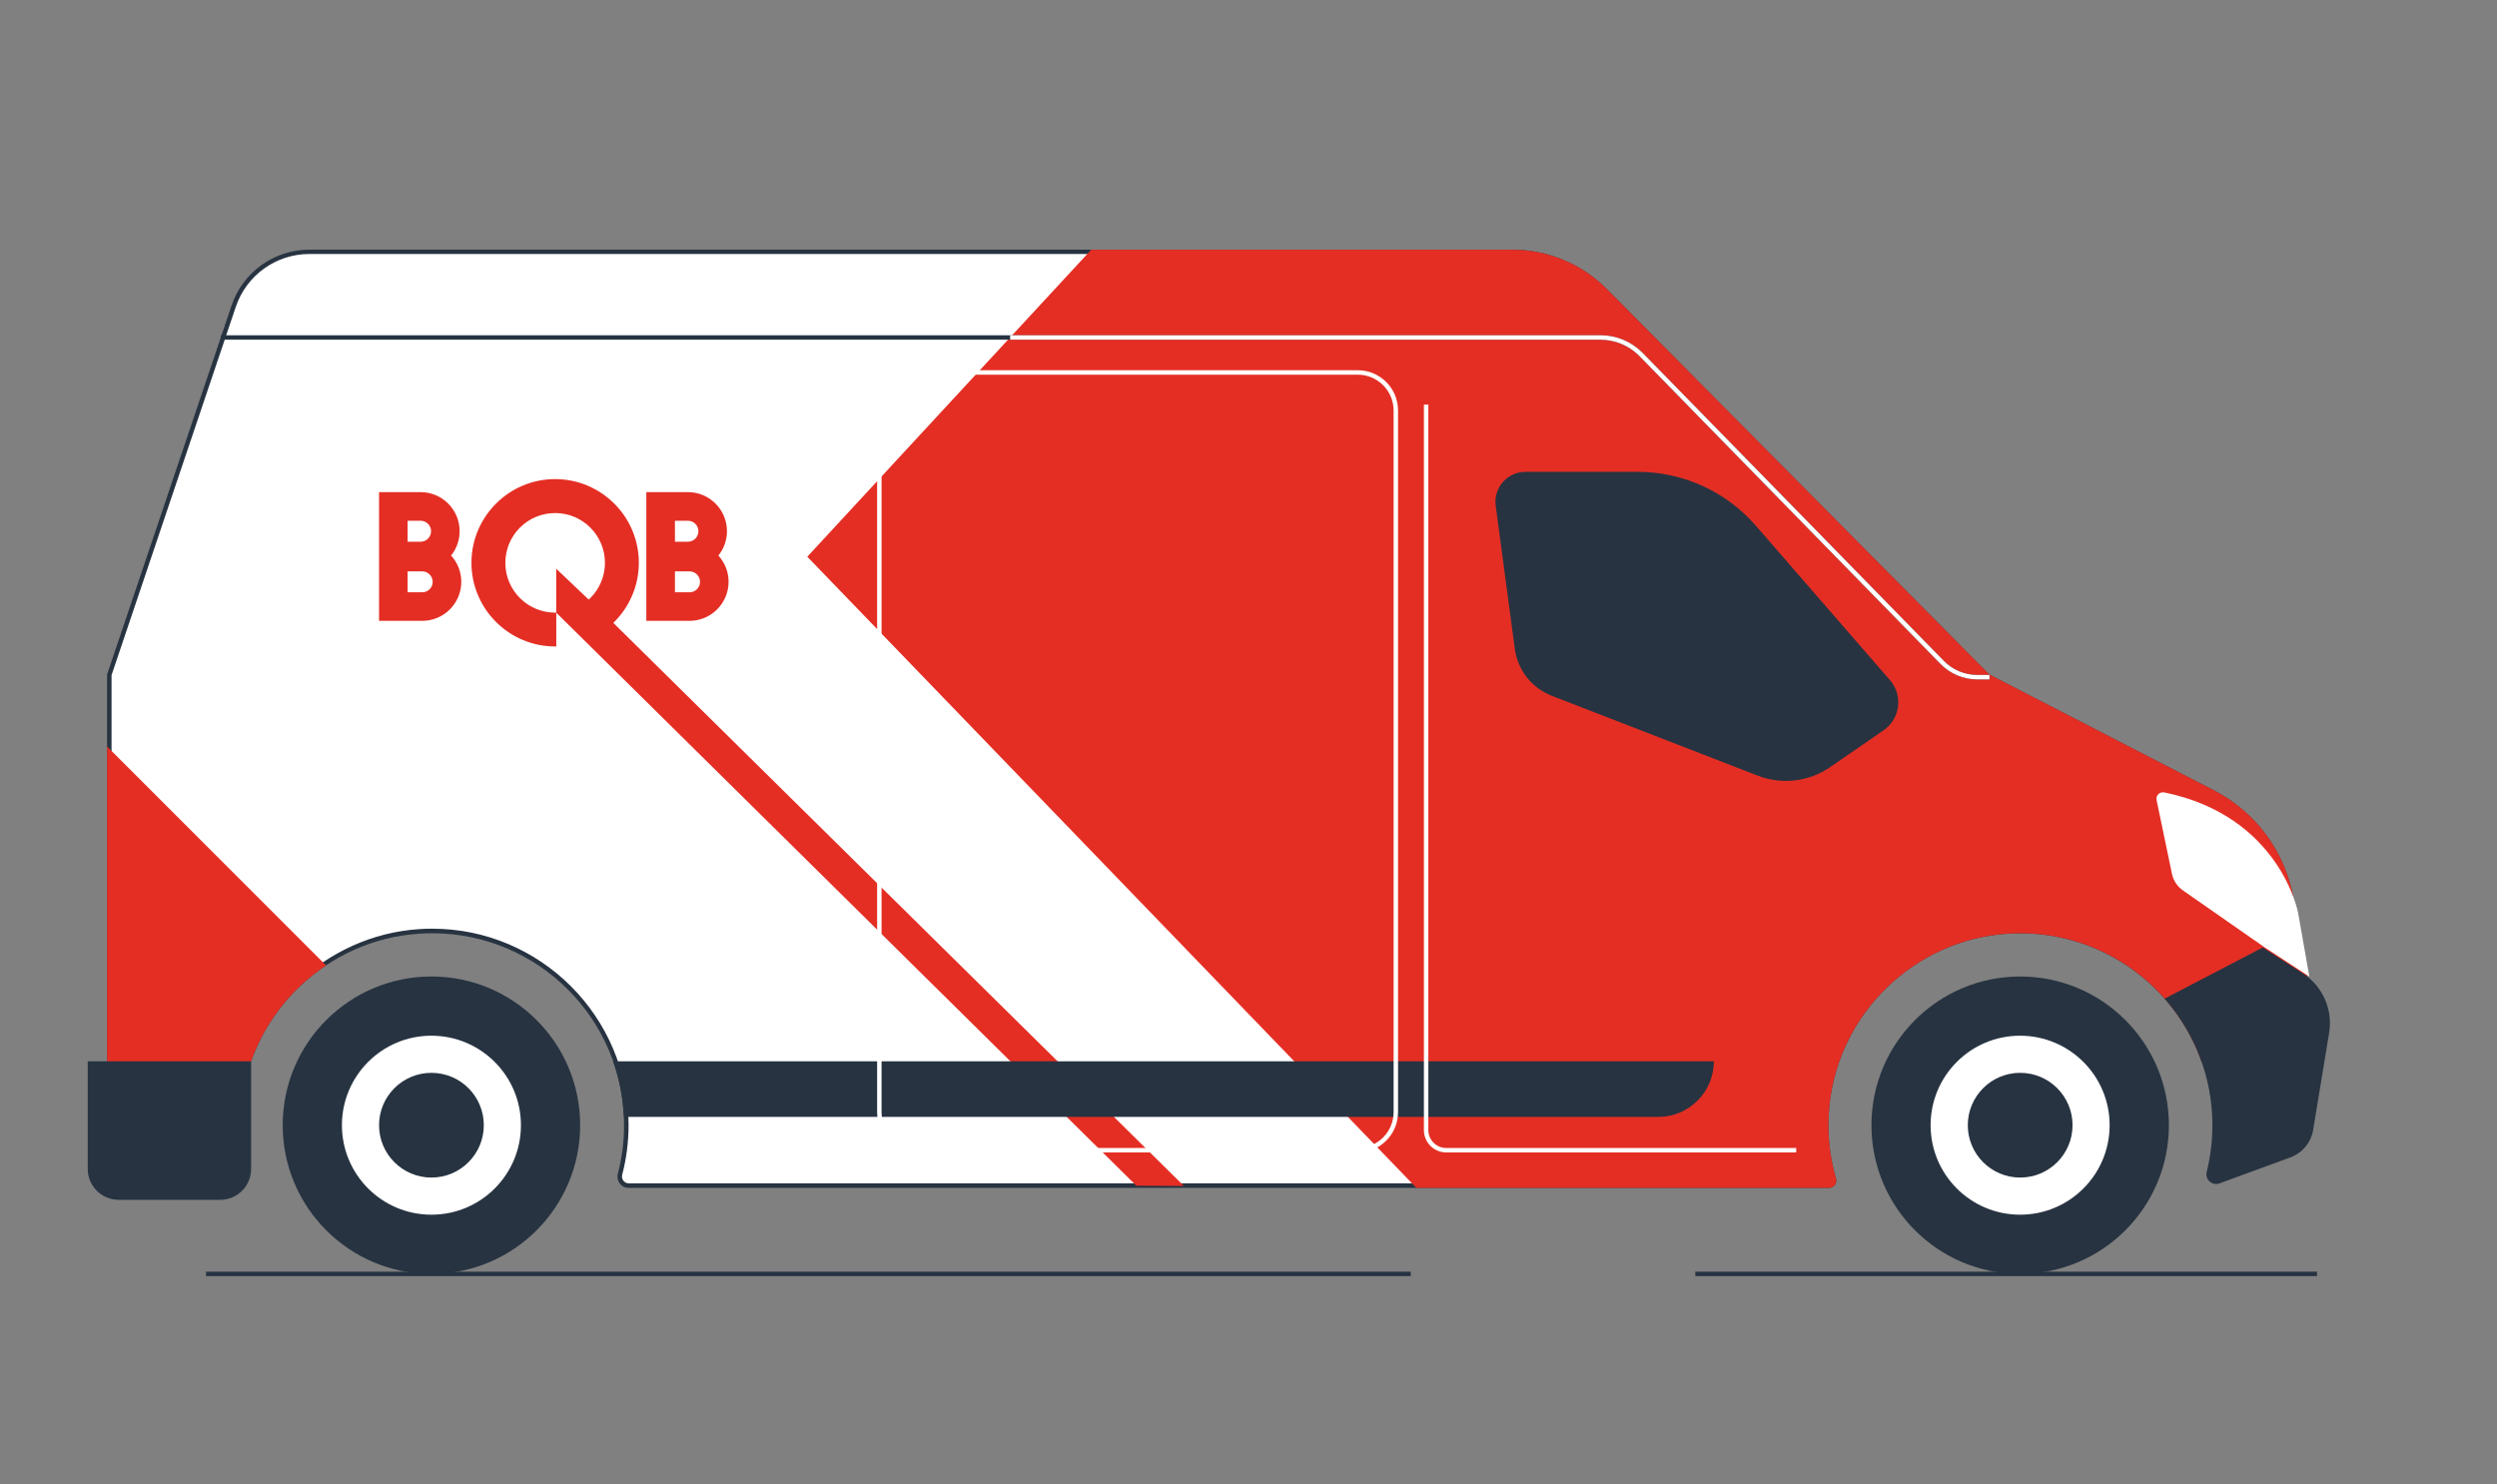
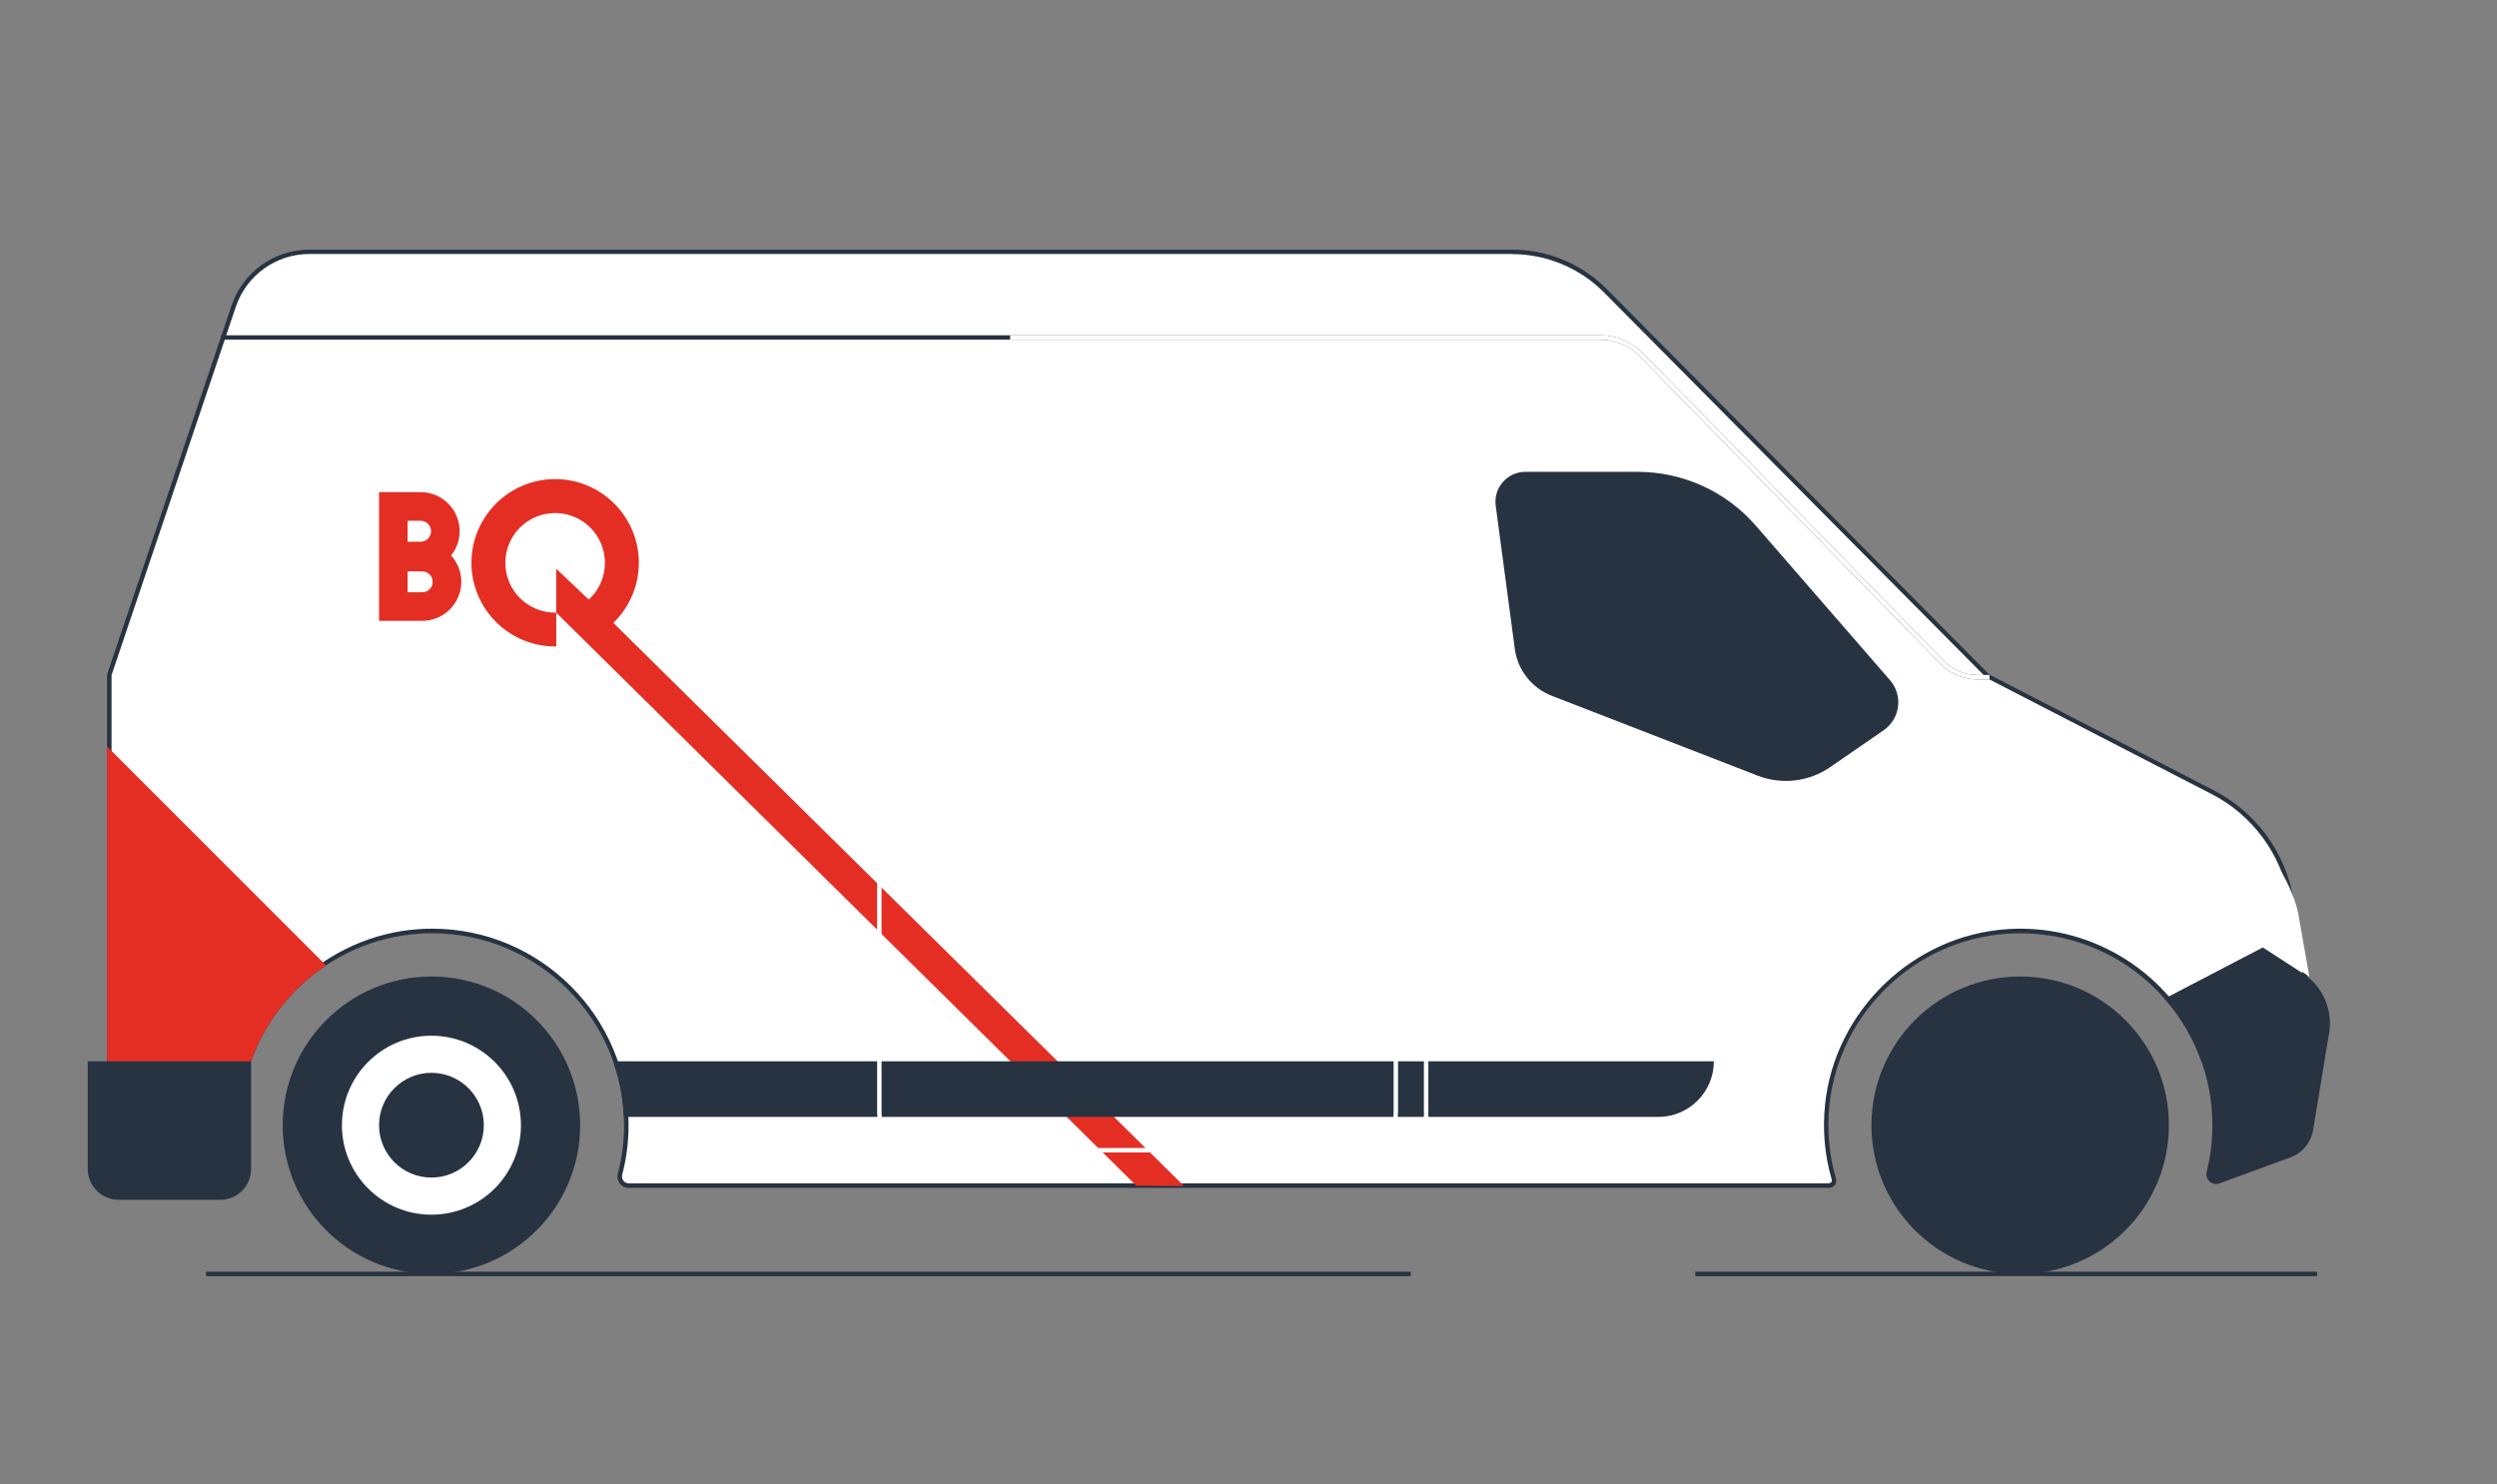
<svg xmlns="http://www.w3.org/2000/svg" width="370" height="220" viewBox="0 0 370 220" fill="none">
  <rect x="0" y="0" width="370" height="220" fill="#808080" stroke="none" />
  <path d="M93.149 175.714C92.74 175.714 92.358 175.528 92.109 175.208C91.851 174.87 91.763 174.443 91.869 174.025C92.491 171.652 92.803 169.207 92.803 166.754C92.803 150.885 79.895 137.978 64.027 137.978C63.413 137.978 62.791 137.995 62.169 138.04C48.381 138.911 36.887 149.917 35.42 163.642C35.046 167.162 35.304 170.665 36.193 174.052C36.3 174.461 36.22 174.888 35.962 175.217C35.713 175.537 35.34 175.723 34.931 175.723H25.01C20.147 175.723 16.191 171.767 16.191 166.905V99.966L34.62 45.392C36.246 40.574 40.754 37.338 45.839 37.338H224.076C229.223 37.338 234.246 39.436 237.873 43.081L294.545 100.197L327.917 117.434C333.997 120.572 338.326 126.457 339.509 133.195L342.727 151.454C342.967 152.823 342.593 154.21 341.704 155.277C340.815 156.344 339.509 156.948 338.113 156.948H326.432C322.316 145.596 311.471 137.978 299.372 137.978C298.714 137.978 298.056 137.995 297.389 138.049C283.673 138.964 272.223 149.97 270.765 163.642C270.365 167.42 270.694 171.172 271.743 174.781C271.805 175.003 271.76 175.234 271.627 175.421C271.485 175.608 271.272 175.723 271.032 175.723H93.149V175.714Z" fill="white" />
  <path d="M224.085 37H45.839C40.611 37 35.971 40.334 34.309 45.285L15.863 99.966V110.624V166.905C15.863 171.954 19.961 176.052 25.01 176.052H34.931C36.015 176.052 36.789 175.021 36.513 173.963C35.66 170.727 35.367 167.26 35.749 163.678C37.207 150.014 48.479 139.231 62.187 138.369C62.8 138.333 63.413 138.307 64.027 138.307C79.735 138.307 92.474 151.046 92.474 166.754C92.474 169.234 92.154 171.643 91.549 173.936C91.274 175.003 92.047 176.043 93.14 176.043H271.023C271.734 176.043 272.258 175.368 272.054 174.683C271.049 171.234 270.676 167.527 271.094 163.669C272.552 150.059 283.753 139.285 297.416 138.378C298.074 138.333 298.732 138.316 299.372 138.316C311.755 138.316 322.289 146.236 326.192 157.286H338.104C341.224 157.286 343.58 154.477 343.047 151.401L339.829 133.133C338.62 126.252 334.264 120.341 328.059 117.14L294.767 99.966L238.095 42.849C234.397 39.107 229.348 37 224.085 37ZM224.085 37.658C229.143 37.658 234.086 39.72 237.642 43.303L294.314 100.419L294.385 100.49L294.483 100.534L327.774 117.709C333.757 120.794 338.033 126.599 339.198 133.231L342.407 151.499C342.629 152.77 342.282 154.059 341.456 155.046C340.629 156.033 339.411 156.602 338.122 156.602H326.672C322.449 145.232 311.542 137.631 299.381 137.631C298.714 137.631 298.047 137.649 297.381 137.702C283.504 138.636 271.921 149.757 270.445 163.589C270.036 167.411 270.365 171.198 271.432 174.852C271.476 175.021 271.414 175.145 271.369 175.199L271.04 175.368H93.158C92.847 175.368 92.572 175.234 92.376 174.985C92.18 174.737 92.118 174.408 92.198 174.088C92.829 171.696 93.14 169.216 93.14 166.736C93.14 150.69 80.082 137.631 64.036 137.631C63.413 137.631 62.782 137.649 62.151 137.693C48.212 138.573 36.575 149.703 35.091 163.589C34.709 167.145 34.975 170.692 35.873 174.114C35.953 174.425 35.891 174.745 35.695 174.994C35.509 175.234 35.233 175.368 34.931 175.368H25.01C20.334 175.368 16.529 171.563 16.529 166.887V110.606V100.054L34.94 45.472C36.522 40.787 40.905 37.64 45.847 37.64H224.085V37.658Z" fill="#273341" />
-   <path d="M102.172 87.778H100.012V84.675H102.172C103.026 84.675 103.728 85.369 103.728 86.231C103.728 87.085 103.035 87.778 102.172 87.778ZM100.012 77.172H101.932C102.786 77.172 103.488 77.866 103.488 78.728C103.488 79.582 102.795 80.284 101.932 80.284H100.012V77.172ZM106.448 82.329C107.275 81.306 107.719 80.035 107.719 78.719C107.719 75.528 105.124 72.932 101.932 72.932H96.296H95.772V73.457V80.96V83.982V91.485V92.009H96.296H102.172C105.364 92.009 107.959 89.414 107.959 86.222C107.968 84.791 107.417 83.395 106.448 82.329Z" fill="#E42E24" />
  <path d="M62.56 87.778H60.4V84.675H62.56C63.413 84.675 64.116 85.369 64.116 86.231C64.116 87.085 63.422 87.778 62.56 87.778ZM60.4 77.172H62.32C63.173 77.172 63.876 77.866 63.876 78.728C63.876 79.582 63.182 80.284 62.32 80.284H60.4V77.172ZM68.107 78.719C68.107 75.528 65.511 72.932 62.32 72.932H56.693H56.168V73.457V80.96V83.982V91.485V92.009H56.693H62.569C65.76 92.009 68.356 89.414 68.356 86.222C68.356 84.782 67.814 83.395 66.845 82.329C67.662 81.306 68.107 80.044 68.107 78.719Z" fill="#E42E24" />
  <path d="M175.432 175.759L90.882 92.311L91.025 92.169C92.163 91.031 93.052 89.707 93.683 88.231C94.332 86.702 94.661 85.075 94.661 83.404C94.661 81.733 94.332 80.106 93.683 78.577C93.06 77.101 92.163 75.777 91.025 74.639C89.887 73.501 88.562 72.612 87.087 71.981C85.558 71.332 83.931 71.003 82.26 71.003C80.588 71.003 78.961 71.332 77.432 71.981C75.957 72.603 74.632 73.501 73.494 74.639C72.356 75.777 71.467 77.101 70.836 78.577C70.187 80.106 69.858 81.733 69.858 83.404C69.858 85.075 70.187 86.702 70.836 88.231C71.459 89.707 72.356 91.031 73.494 92.169C74.632 93.307 75.957 94.196 77.432 94.827C78.961 95.476 80.588 95.805 82.26 95.805H82.428V90.791H82.117C81.166 90.774 80.25 90.578 79.388 90.214C78.508 89.84 77.717 89.307 77.041 88.631C76.366 87.956 75.832 87.164 75.459 86.284C75.077 85.378 74.881 84.409 74.881 83.413C74.881 82.417 75.077 81.448 75.459 80.542C75.832 79.662 76.366 78.87 77.041 78.195C77.717 77.519 78.508 76.986 79.388 76.612C80.277 76.239 81.273 76.034 82.26 76.034C83.246 76.034 84.242 76.23 85.131 76.612C86.011 76.986 86.802 77.519 87.478 78.195C88.153 78.87 88.687 79.662 89.06 80.542C89.442 81.448 89.638 82.417 89.638 83.413C89.638 84.409 89.442 85.378 89.06 86.284C88.687 87.164 88.153 87.956 87.478 88.631L87.229 88.853L82.997 84.835L82.419 84.293V90.791L168.383 175.723L175.432 175.759Z" fill="#E42E24" />
  <path d="M48.31 143.072L15.863 110.624V110.633V166.914C15.863 171.963 19.961 176.061 25.01 176.061H34.931C36.015 176.061 36.789 175.03 36.513 173.972C35.669 170.736 35.367 167.269 35.749 163.687C36.664 155.081 41.465 147.632 48.31 143.072Z" fill="#E42E24" />
-   <path d="M209.879 176.043H271.031C271.743 176.043 272.267 175.368 272.063 174.683C271.058 171.234 270.685 167.527 271.103 163.669C272.56 150.059 283.761 139.293 297.425 138.378C310.653 137.489 322.103 145.65 326.21 157.286H338.122C341.242 157.286 343.598 154.468 343.064 151.401L339.846 133.133C338.637 126.252 334.281 120.341 328.076 117.14L294.785 99.966L238.113 42.849C234.406 39.107 229.357 37.009 224.085 37.009H161.697L119.623 82.506L209.879 176.043Z" fill="#E42E24" />
  <path d="M321.383 166.754C321.383 178.924 311.515 188.791 299.345 188.791C287.175 188.791 277.308 178.924 277.308 166.754C277.308 154.584 287.175 144.716 299.345 144.716C311.515 144.716 321.383 154.584 321.383 166.754Z" fill="#273341" />
  <path d="M340.522 135.249C340.522 135.249 337.873 120.963 320.707 117.434C320.022 117.291 319.418 117.896 319.56 118.572L321.836 129.497C322.04 130.493 322.627 131.373 323.463 131.959L335.606 140.422L342.193 144.725L340.522 135.249Z" fill="white" />
  <path d="M85.966 166.754C85.966 178.924 76.099 188.791 63.929 188.791C51.759 188.791 41.891 178.924 41.891 166.754C41.891 154.584 51.759 144.716 63.929 144.716C76.099 144.716 85.966 154.584 85.966 166.754Z" fill="#273341" />
  <path d="M37.207 157.286H32.166H22.583H13V173.225C13 175.759 15.053 177.812 17.587 177.812H32.637C35.162 177.812 37.207 175.768 37.207 173.243V165.536V157.286Z" fill="#273341" />
  <path d="M253.955 157.286H90.847C91.763 159.882 92.314 162.647 92.438 165.527H245.705C250.265 165.527 253.955 161.838 253.955 157.286Z" fill="#273341" />
  <path d="M32.708 50.343H237.144C239.304 50.343 241.375 51.206 242.896 52.735L287.548 98.401C288.98 99.859 290.935 100.686 292.98 100.686H294.785V100.028H292.98C291.113 100.028 289.326 99.272 288.028 97.939L243.376 52.272C241.731 50.619 239.491 49.685 237.153 49.685H32.708V50.343Z" fill="#273341" />
  <path d="M77.192 166.754C77.192 174.079 71.254 180.017 63.929 180.017C56.604 180.017 50.666 174.079 50.666 166.754C50.666 159.429 56.604 153.49 63.929 153.49C71.254 153.499 77.192 159.437 77.192 166.754Z" fill="white" />
  <path d="M71.69 166.754C71.69 171.038 68.214 174.514 63.929 174.514C59.644 174.514 56.168 171.038 56.168 166.754C56.168 162.469 59.644 158.993 63.929 158.993C68.214 158.993 71.69 162.469 71.69 166.754Z" fill="#273341" />
-   <path d="M312.6 166.754C312.6 174.079 306.661 180.017 299.336 180.017C292.011 180.017 286.073 174.079 286.073 166.754C286.073 159.429 292.011 153.49 299.336 153.49C306.661 153.499 312.6 159.437 312.6 166.754Z" fill="white" />
  <path d="M307.106 166.754C307.106 171.038 303.63 174.514 299.345 174.514C295.06 174.514 291.584 171.038 291.584 166.754C291.584 162.469 295.06 158.993 299.345 158.993C303.63 158.993 307.106 162.469 307.106 166.754Z" fill="#273341" />
  <path d="M210.991 59.971V167.483C210.991 169.305 212.475 170.79 214.298 170.79H266.16V170.132H214.298C212.84 170.132 211.657 168.949 211.649 167.483V59.971H210.991Z" fill="white" />
  <path d="M201.194 170.461V170.132H135.935C133.002 170.123 130.637 167.758 130.628 164.824V60.833C130.637 57.9 133.002 55.535 135.935 55.526H201.194C204.128 55.535 206.492 57.9 206.501 60.833V164.824C206.492 167.758 204.128 170.123 201.194 170.132V170.461V170.789C204.492 170.789 207.159 168.114 207.159 164.824V60.833C207.159 57.535 204.483 54.868 201.194 54.868H135.935C132.637 54.868 129.97 57.544 129.97 60.833V164.824C129.97 168.123 132.646 170.789 135.935 170.789H201.194V170.461Z" fill="white" />
  <path d="M221.632 74.95L224.459 96.143C224.876 99.299 226.983 101.975 229.952 103.121L260.462 114.954C264.026 116.331 268.036 115.86 271.183 113.691L279.112 108.224C281.575 106.526 282.019 103.059 280.055 100.801L260.177 77.91C255.768 72.834 249.385 69.927 242.665 69.927H226.032C223.347 69.927 221.276 72.292 221.632 74.95Z" fill="#273341" />
  <path d="M335.295 140.414L320.751 147.996C325.152 153.001 327.828 159.571 327.828 166.762C327.828 169.145 327.534 171.465 326.983 173.679C326.699 174.799 327.792 175.768 328.877 175.377L339.402 171.518C341.162 170.87 342.442 169.323 342.753 167.474L345.127 153.055C345.696 149.605 344.167 146.147 341.233 144.254L335.295 140.414Z" fill="#273341" />
  <path d="M149.661 50.343H237.144C239.304 50.343 241.376 51.206 242.896 52.735L287.549 98.401C288.98 99.859 290.935 100.686 292.98 100.686H294.794V100.028H292.98C291.113 100.028 289.326 99.272 288.029 97.939L243.376 52.272C241.731 50.619 239.491 49.685 237.162 49.685H149.679V50.343H149.661Z" fill="white" />
  <path d="M343.331 188.462H251.208V189.12H343.331V188.462Z" fill="#273341" />
  <path d="M209.044 188.462H30.53V189.12H209.044V188.462Z" fill="#273341" />
</svg>